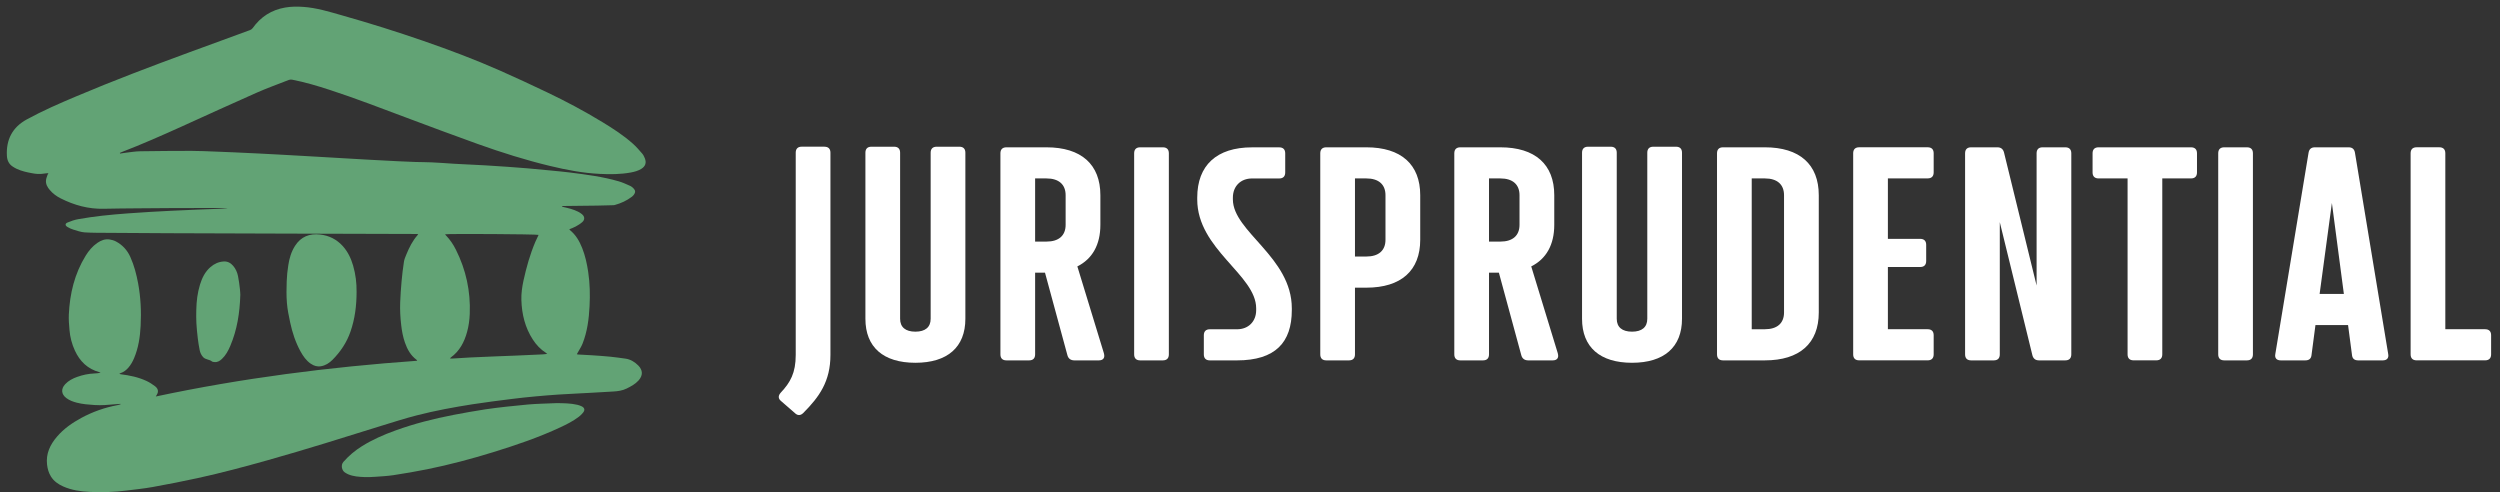
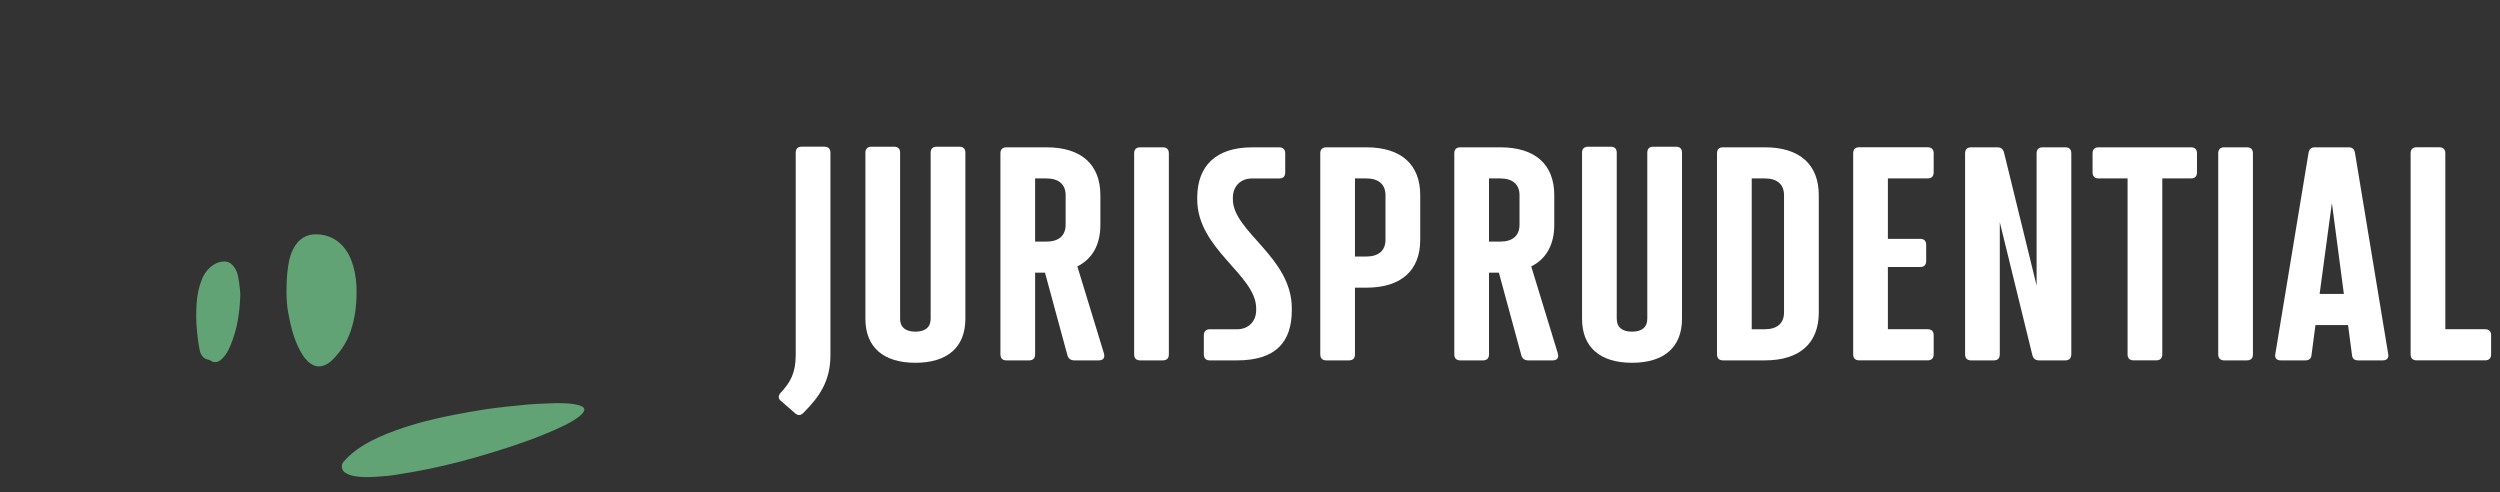
<svg xmlns="http://www.w3.org/2000/svg" id="Layer_1" data-name="Layer 1" viewBox="0 0 751.29 147.91">
  <rect x="0" y="0" width="751.29" height="147.91" fill="#333333" stroke="none" />
  <defs>
    <style>
      .cls-1 {
        fill: #fff;
      }

      .cls-2 {
        fill: #62a375;
      }
    </style>
  </defs>
  <g>
-     <path class="cls-2" d="m36.03,46.15c.67-.1,1.34-.22,2.02-.29,1.35-.15,2.7-.38,4.05-.4,5.13-.08,10.25-.12,15.38-.12,2.46,0,4.92.13,7.38.22,1.81.06,3.61.14,5.42.22,2.42.11,4.84.22,7.26.34,2.1.1,4.2.22,6.3.33,2.68.15,5.35.3,8.03.45,1.91.11,3.83.22,5.74.33,2.57.15,5.13.3,7.7.45,1.93.11,3.87.23,5.8.33,2.84.15,5.69.31,8.54.45,1.73.09,3.46.16,5.19.22,1.68.05,3.36.04,5.03.12,2.17.1,4.35.27,6.52.41.76.05,1.52.08,2.29.12,2.36.12,4.72.23,7.09.36,2.3.13,4.61.29,6.91.45,1.95.14,3.9.28,5.84.45,2.28.2,4.56.42,6.83.64,1.91.19,3.82.35,5.72.59,5.02.64,10.04,1.26,14.92,2.69,1.19.35,2.33.89,3.46,1.39.36.16.68.46.96.75.57.59.59,1.2.08,1.86-.17.22-.36.43-.58.6-1.56,1.2-3.31,1.99-5.2,2.51-.12.03-.26.05-.39.05-1.62.04-3.24.09-4.86.12-3.39.05-6.79.08-10.18.12-.13,0-.25.02-.38.03-.01.04-.02.08-.04.12.17.06.33.13.51.17,1.47.33,2.94.69,4.3,1.36.41.2.82.46,1.18.75.88.7.97,1.65.14,2.4-.58.53-1.29.94-1.98,1.33-.59.33-1.25.55-1.91.83.05.09.07.17.12.21,1.8,1.42,2.9,3.34,3.73,5.42.93,2.33,1.45,4.76,1.82,7.24.51,3.41.58,6.84.4,10.26-.19,3.84-.68,7.65-2.11,11.25-.39.99-1.02,1.9-1.53,2.84-.05.09-.1.19-.17.32.12.04.2.09.28.09,1.43.08,2.86.14,4.29.24,1.84.12,3.68.25,5.51.43,1.5.15,2.99.37,4.48.57,1.55.21,2.8.98,3.88,2.06,1.42,1.42,1.44,3.01.09,4.51-.98,1.09-2.25,1.76-3.54,2.41-1.3.65-2.69.83-4.11.91-2.51.14-5.02.29-7.53.43-.78.04-1.56.08-2.34.12-2.18.12-4.35.22-6.52.36-2.32.16-4.64.34-6.96.56-2.35.22-4.7.46-7.04.76-3.95.5-7.9.99-11.83,1.6-5.64.88-11.26,1.92-16.79,3.34-3.49.9-6.94,1.99-10.39,3.06-11.45,3.57-22.88,7.18-34.42,10.42-6.93,1.95-13.89,3.81-20.92,5.35-4.52.99-9.07,1.88-13.62,2.7-2.59.47-5.23.73-7.85,1.06-3.67.47-7.36.58-11.05.41-2.74-.13-5.45-.51-7.99-1.64-1.49-.66-2.8-1.57-3.68-2.98-.69-1.09-1.02-2.31-1.17-3.58-.38-3.3.92-6,3-8.42,2.03-2.37,4.55-4.12,7.27-5.6,3.43-1.86,7.07-3.14,10.91-3.86.3-.06.6-.16.9-.24,0-.05-.01-.09-.02-.14-.5.03-1,.06-1.49.11-2.1.19-4.18.38-6.3.24-1.81-.12-3.6-.25-5.36-.71-1.1-.29-2.17-.67-3.1-1.37-1.55-1.15-1.69-2.76-.36-4.18.99-1.06,2.25-1.71,3.6-2.19,1.69-.61,3.44-.97,5.24-1.04.59-.02,1.18-.08,1.8-.21-.12-.06-.23-.14-.35-.17-3.53-.95-5.88-3.24-7.38-6.49-.9-1.96-1.44-4.03-1.62-6.18-.13-1.54-.27-3.09-.2-4.63.29-6.3,1.72-12.3,5.08-17.73.92-1.48,2.03-2.81,3.49-3.82,1.11-.76,2.32-1.24,3.68-1.03.65.1,1.33.28,1.9.59,1.97,1.05,3.41,2.61,4.33,4.66,1.14,2.53,1.83,5.19,2.34,7.91.79,4.23.98,8.51.76,12.8-.17,3.32-.65,6.59-1.96,9.69-.43,1.02-.96,1.98-1.68,2.82-.67.78-1.45,1.39-2.44,1.72-.08.03-.16.08-.34.17.2.07.31.12.41.14,2.69.34,5.33.87,7.8,2.03.89.41,1.72.97,2.51,1.55.62.45,1.05,1.1.85,1.94-.09.38-.35.71-.59,1.17,25.92-5.52,52.1-8.86,78.56-10.74-.11-.17-.15-.26-.21-.3-1.77-1.31-2.77-3.13-3.48-5.16-.59-1.7-.92-3.45-1.12-5.23-.27-2.26-.39-4.53-.31-6.8.08-2.14.23-4.28.42-6.41.18-1.96.41-3.92.71-5.87.11-.72.42-1.42.7-2.11.87-2.13,1.88-4.18,3.43-5.92.05-.05.07-.12.14-.27-.25-.01-.44-.03-.63-.03-13.63-.04-27.27-.07-40.9-.12-11.17-.03-22.34-.07-33.51-.11-6.06-.02-12.12-.07-18.18-.11-2.33-.02-4.67.01-6.99-.14-1.15-.08-2.28-.49-3.4-.83-.62-.18-1.22-.46-1.78-.8-.75-.45-.75-1.02.05-1.35,1.04-.43,2.13-.81,3.24-1,2.36-.42,4.74-.76,7.12-1.03,2.53-.29,5.07-.49,7.61-.69,2.25-.18,4.49-.32,6.74-.45,2.1-.13,4.2-.24,6.3-.34,2.55-.12,5.1-.23,7.65-.34,2.01-.08,4.02-.15,6.03-.23,1.13-.05,2.26-.1,3.39-.23-.18-.01-.35-.04-.53-.04-5.15,0-10.3,0-15.44.02-3.64.01-7.27.05-10.91.08-3.45.03-6.9.05-10.35.13-4.6.11-8.87-1.07-12.94-3.12-1.24-.62-2.35-1.44-3.26-2.51-.72-.84-1.27-1.78-1.15-2.94.05-.52.27-1.03.43-1.54.05-.17.16-.32.31-.59-.58.05-1.04.07-1.49.15-1.14.2-2.26.09-3.38-.12-1.6-.29-3.18-.63-4.66-1.32-.42-.2-.82-.43-1.21-.69-1.18-.76-1.68-1.9-1.75-3.26-.26-4.86,1.68-8.56,5.96-10.9,4.86-2.66,9.94-4.86,15.04-7.01,11-4.65,22.17-8.88,33.37-13,6.22-2.29,12.46-4.55,18.68-6.84.31-.11.63-.34.82-.61,2.41-3.39,5.65-5.46,9.75-6.17,1.79-.31,3.59-.32,5.4-.2,4.01.27,7.82,1.45,11.65,2.54,8.24,2.33,16.42,4.89,24.51,7.69,7.77,2.69,15.45,5.58,22.97,8.9,4.74,2.09,9.43,4.28,14.11,6.51,5.69,2.71,11.25,5.67,16.64,8.95,3.24,1.97,6.42,4.02,9.25,6.55,1.01.9,1.9,1.94,2.79,2.97.34.4.58.91.78,1.41.53,1.34.16,2.4-1.07,3.16-.95.59-2.02.87-3.1,1.08-3.1.58-6.24.58-9.36.43-5.05-.24-10-1.19-14.91-2.37-7.4-1.78-14.64-4.06-21.79-6.62-7.12-2.55-14.2-5.2-21.28-7.85-7.66-2.86-15.28-5.82-23.06-8.36-3.77-1.23-7.57-2.37-11.47-3.12-.31-.06-.68-.02-.97.09-3.3,1.29-6.63,2.49-9.86,3.92-7.5,3.31-14.95,6.74-22.42,10.12-5.91,2.67-11.84,5.29-17.89,7.62-.2.08-.39.17-.59.26.02.07.03.14.05.2Zm125.85,24.44c-.68-.24-27.53-.38-28.08-.18,0,.04,0,.08.02.11.05.08.11.15.18.21,1.25,1.28,2.23,2.75,3.02,4.34,3.03,6.05,4.41,12.45,4.15,19.21-.07,1.85-.31,3.67-.8,5.45-.84,3.08-2.26,5.79-4.92,7.71-.06.05-.1.13-.22.3.36,0,.61.01.86,0,1.69-.1,3.38-.22,5.07-.31,2.62-.13,5.25-.23,7.87-.34,1.99-.08,3.98-.14,5.97-.23,1.86-.08,3.72-.16,5.58-.25.86-.04,1.71-.07,2.57-.12.4-.02.8-.08,1.3-.13-.19-.16-.29-.26-.41-.34-1.6-1.02-2.87-2.37-3.9-3.95-2.36-3.62-3.33-7.65-3.46-11.91-.06-1.98.22-3.93.64-5.87.88-3.99,1.97-7.91,3.58-11.67.29-.68.63-1.35.96-2.05Z" />
    <path class="cls-2" d="m167.22,121.14c2.11.04,4.21.02,6.28.51.45.11.9.26,1.31.46.87.44,1.04,1.09.44,1.86-.36.46-.81.89-1.27,1.25-1.71,1.31-3.62,2.28-5.57,3.19-6.53,3.05-13.33,5.36-20.21,7.48-6.53,2.01-13.13,3.78-19.83,5.13-3.35.68-6.73,1.25-10.11,1.77-1.78.27-3.59.36-5.39.49-1.1.08-2.2.13-3.29.09-1.67-.07-3.35-.16-4.93-.83-.36-.15-.69-.36-1.02-.57-.88-.56-1.29-2.17-.44-3.15,1.61-1.85,3.46-3.39,5.52-4.69,3.17-1.99,6.58-3.48,10.09-4.75,5.7-2.07,11.56-3.55,17.51-4.7,3.14-.61,6.29-1.15,9.45-1.65,2.15-.34,4.31-.57,6.47-.82,2.14-.24,4.29-.46,6.44-.65,1.35-.12,2.71-.18,4.07-.24,1.49-.07,2.98-.11,4.47-.17Z" />
    <path class="cls-2" d="m107.16,87.51c.01,4.42-.52,8.33-1.82,12.11-1.12,3.26-2.99,6.07-5.42,8.51-.96.96-2.07,1.69-3.46,1.93-1.14.2-2.14-.13-3.06-.75-1.38-.94-2.3-2.27-3.09-3.7-1.5-2.73-2.46-5.67-3.11-8.7-.42-1.94-.82-3.91-.98-5.88-.18-2.16-.13-4.35-.06-6.53.05-1.61.23-3.23.48-4.82.31-2.05.89-4.04,2.03-5.81,1.77-2.75,4.33-3.76,7.53-3.39,2.69.31,4.95,1.44,6.77,3.43,1.55,1.7,2.51,3.73,3.15,5.92.77,2.65,1.07,5.36,1.03,7.69Z" />
    <path class="cls-2" d="m72.22,88.55c-.16,5.44-.95,10.56-3.03,15.43-.61,1.43-1.34,2.79-2.49,3.88-.61.58-1.29,1.02-2.18.95-.29-.02-.64-.04-.85-.21-.79-.62-1.91-.51-2.62-1.27-.55-.6-.88-1.31-1.04-2.08-.24-1.18-.43-2.38-.57-3.57-.18-1.51-.34-3.03-.42-4.55-.07-1.32-.06-2.65-.03-3.97.05-2.59.35-5.16,1.12-7.65.62-2,1.52-3.85,3.14-5.25,1.13-.98,2.43-1.58,3.94-1.68,1.16-.08,2.1.41,2.85,1.27.78.9,1.25,1.96,1.48,3.09.27,1.29.42,2.6.58,3.91.08.63.09,1.26.12,1.7Z" />
  </g>
  <g>
    <path class="cls-1" d="m247.76,44.09c1.17,0,1.8.63,1.8,1.8v60.79c0,7.91-3.33,12.59-8.18,17.44-.81.81-1.71.81-2.52,0l-4.14-3.6c-.9-.72-.9-1.62-.09-2.52,2.88-3.06,4.5-5.93,4.5-11.33v-60.79c0-1.17.63-1.8,1.8-1.8h6.83Z" />
    <path class="cls-1" d="m288.31,44.09c1.17,0,1.8.63,1.8,1.8v49.91c0,8.54-5.39,13.22-15.02,13.22s-15.02-4.68-15.02-13.22v-49.91c0-1.17.63-1.8,1.8-1.8h6.83c1.17,0,1.8.63,1.8,1.8v49.91c0,2.52,1.62,3.87,4.59,3.87s4.59-1.35,4.59-3.87v-49.91c0-1.17.63-1.8,1.8-1.8h6.83Z" />
    <path class="cls-1" d="m331.75,106.23c.36,1.26-.18,2.07-1.53,2.07h-7.37c-1.08,0-1.8-.54-2.07-1.53l-6.74-24.82h-2.97v24.55c0,1.17-.63,1.8-1.8,1.8h-6.83c-1.17,0-1.8-.63-1.8-1.8v-60.43c0-1.17.63-1.8,1.8-1.8h12.05c10.43,0,16.19,5.13,16.19,14.39v8.9c0,6.02-2.43,10.25-6.92,12.5l8,26.17Zm-20.68-33.63h3.42c3.69,0,5.75-1.8,5.75-5.04v-8.9c0-3.24-2.07-5.04-5.75-5.04h-3.42v18.97Z" />
    <path class="cls-1" d="m349.46,44.27c1.17,0,1.8.63,1.8,1.8v60.43c0,1.17-.63,1.8-1.8,1.8h-6.83c-1.17,0-1.8-.63-1.8-1.8v-60.43c0-1.17.63-1.8,1.8-1.8h6.83Z" />
    <path class="cls-1" d="m388.21,93.19c0,9.71-4.95,15.11-16.46,15.11h-8.18c-1.17,0-1.8-.63-1.8-1.8v-5.75c0-1.17.63-1.8,1.8-1.8h8.18c3.42,0,5.75-2.34,5.75-5.75v-.54c0-10.07-17.71-17.71-17.71-32.73v-.54c0-9.71,5.84-15.11,16.46-15.11h8.18c1.17,0,1.8.63,1.8,1.8v5.75c0,1.17-.63,1.8-1.8,1.8h-8.18c-3.42,0-5.75,2.34-5.75,5.75v.54c0,9.71,17.71,17.35,17.71,32.73v.54Z" />
    <path class="cls-1" d="m410.61,44.27c10.43,0,16.19,5.13,16.19,14.39v13.4c0,9.26-5.75,14.39-16.19,14.39h-3.42v20.05c0,1.17-.63,1.8-1.8,1.8h-6.83c-1.17,0-1.8-.63-1.8-1.8v-60.43c0-1.17.63-1.8,1.8-1.8h12.05Zm5.75,14.39c0-3.24-2.07-5.04-5.75-5.04h-3.42v23.47h3.42c3.69,0,5.75-1.8,5.75-5.04v-13.4Z" />
    <path class="cls-1" d="m468.15,106.23c.36,1.26-.18,2.07-1.53,2.07h-7.37c-1.08,0-1.8-.54-2.07-1.53l-6.74-24.82h-2.97v24.55c0,1.17-.63,1.8-1.8,1.8h-6.83c-1.17,0-1.8-.63-1.8-1.8v-60.43c0-1.17.63-1.8,1.8-1.8h12.05c10.43,0,16.19,5.13,16.19,14.39v8.9c0,6.02-2.43,10.25-6.92,12.5l8,26.17Zm-20.68-33.63h3.42c3.69,0,5.75-1.8,5.75-5.04v-8.9c0-3.24-2.07-5.04-5.75-5.04h-3.42v18.97Z" />
    <path class="cls-1" d="m503.67,44.09c1.17,0,1.8.63,1.8,1.8v49.91c0,8.54-5.39,13.22-15.02,13.22s-15.02-4.68-15.02-13.22v-49.91c0-1.17.63-1.8,1.8-1.8h6.83c1.17,0,1.8.63,1.8,1.8v49.91c0,2.52,1.62,3.87,4.59,3.87s4.59-1.35,4.59-3.87v-49.91c0-1.17.63-1.8,1.8-1.8h6.83Z" />
    <path class="cls-1" d="m530.38,44.27c10.43,0,16.19,5.13,16.19,14.39v35.25c0,9.26-5.75,14.39-16.19,14.39h-12.59c-1.17,0-1.8-.63-1.8-1.8v-60.43c0-1.17.63-1.8,1.8-1.8h12.59Zm5.75,14.39c0-3.24-2.07-5.04-5.75-5.04h-3.96v45.32h3.96c3.69,0,5.75-1.8,5.75-5.04v-35.25Z" />
    <path class="cls-1" d="m567.34,53.62v18.16h9.71c1.17,0,1.8.63,1.8,1.8v4.86c0,1.17-.63,1.8-1.8,1.8h-9.71v18.7h11.96c1.17,0,1.8.63,1.8,1.8v5.75c0,1.17-.63,1.8-1.8,1.8h-20.59c-1.17,0-1.8-.63-1.8-1.8v-60.43c0-1.17.63-1.8,1.8-1.8h20.59c1.17,0,1.8.63,1.8,1.8v5.75c0,1.17-.63,1.8-1.8,1.8h-11.96Z" />
    <path class="cls-1" d="m620.66,44.27c1.17,0,1.8.63,1.8,1.8v60.43c0,1.17-.63,1.8-1.8,1.8h-7.91c-1.08,0-1.71-.54-1.98-1.53l-9.8-40.01v39.74c0,1.17-.63,1.8-1.8,1.8h-6.83c-1.17,0-1.8-.63-1.8-1.8v-60.43c0-1.17.63-1.8,1.8-1.8h7.91c1.08,0,1.71.54,1.98,1.53l9.8,40.01v-39.74c0-1.17.63-1.8,1.8-1.8h6.83Z" />
    <path class="cls-1" d="m658.43,44.27c1.17,0,1.8.63,1.8,1.8v5.75c0,1.17-.63,1.8-1.8,1.8h-8.63v52.87c0,1.17-.63,1.8-1.8,1.8h-6.83c-1.17,0-1.8-.63-1.8-1.8v-52.87h-8.72c-1.17,0-1.8-.63-1.8-1.8v-5.75c0-1.17.63-1.8,1.8-1.8h27.79Z" />
    <path class="cls-1" d="m675.24,44.27c1.17,0,1.8.63,1.8,1.8v60.43c0,1.17-.63,1.8-1.8,1.8h-6.83c-1.17,0-1.8-.63-1.8-1.8v-60.43c0-1.17.63-1.8,1.8-1.8h6.83Z" />
    <path class="cls-1" d="m717.68,106.32c.27,1.26-.36,1.98-1.62,1.98h-7.37c-1.17,0-1.8-.54-1.89-1.71l-1.17-8.9h-9.8l-1.17,8.9c-.09,1.17-.72,1.71-1.89,1.71h-7.37c-1.26,0-1.89-.72-1.62-1.98l9.98-60.43c.18-1.08.81-1.62,1.89-1.62h10.16c1.08,0,1.71.54,1.89,1.62l9.98,60.43Zm-13.31-17.98l-3.6-27.34-3.69,27.34h7.28Z" />
    <path class="cls-1" d="m746.82,98.94c1.17,0,1.8.63,1.8,1.8v5.75c0,1.17-.63,1.8-1.8,1.8h-20.59c-1.17,0-1.8-.63-1.8-1.8v-60.43c0-1.17.63-1.8,1.8-1.8h6.83c1.17,0,1.8.63,1.8,1.8v52.87h11.96Z" />
  </g>
</svg>